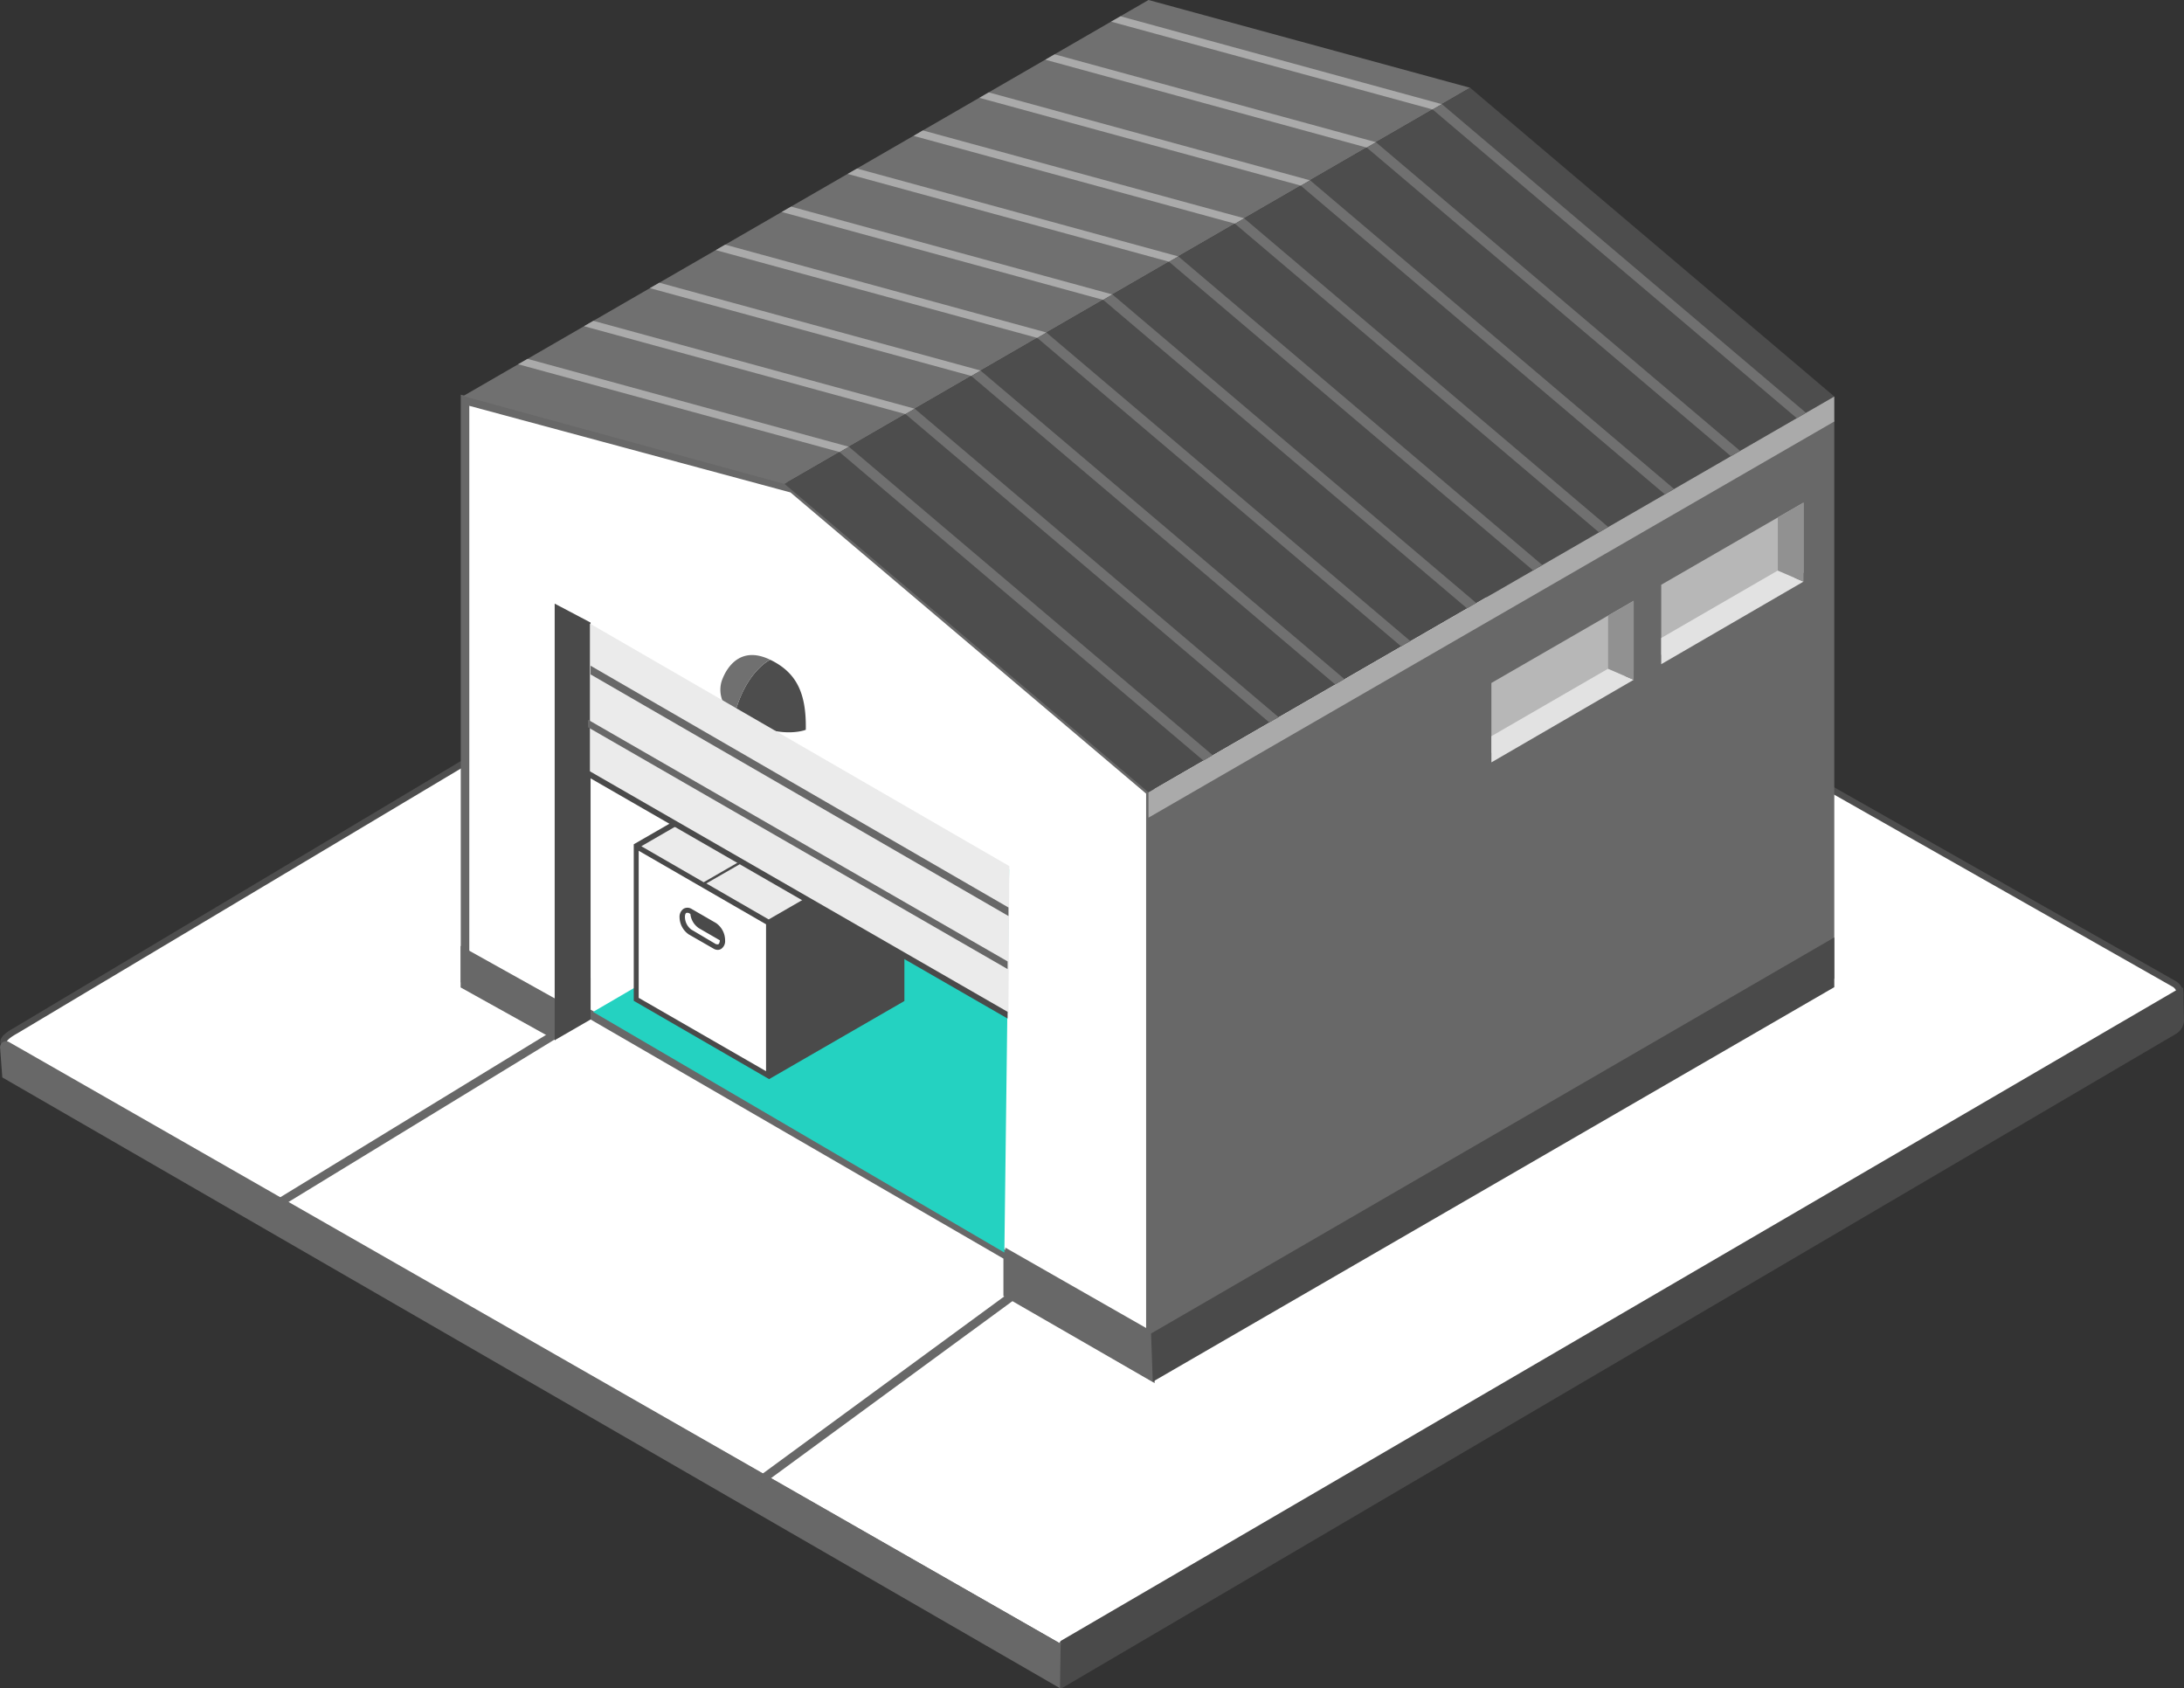
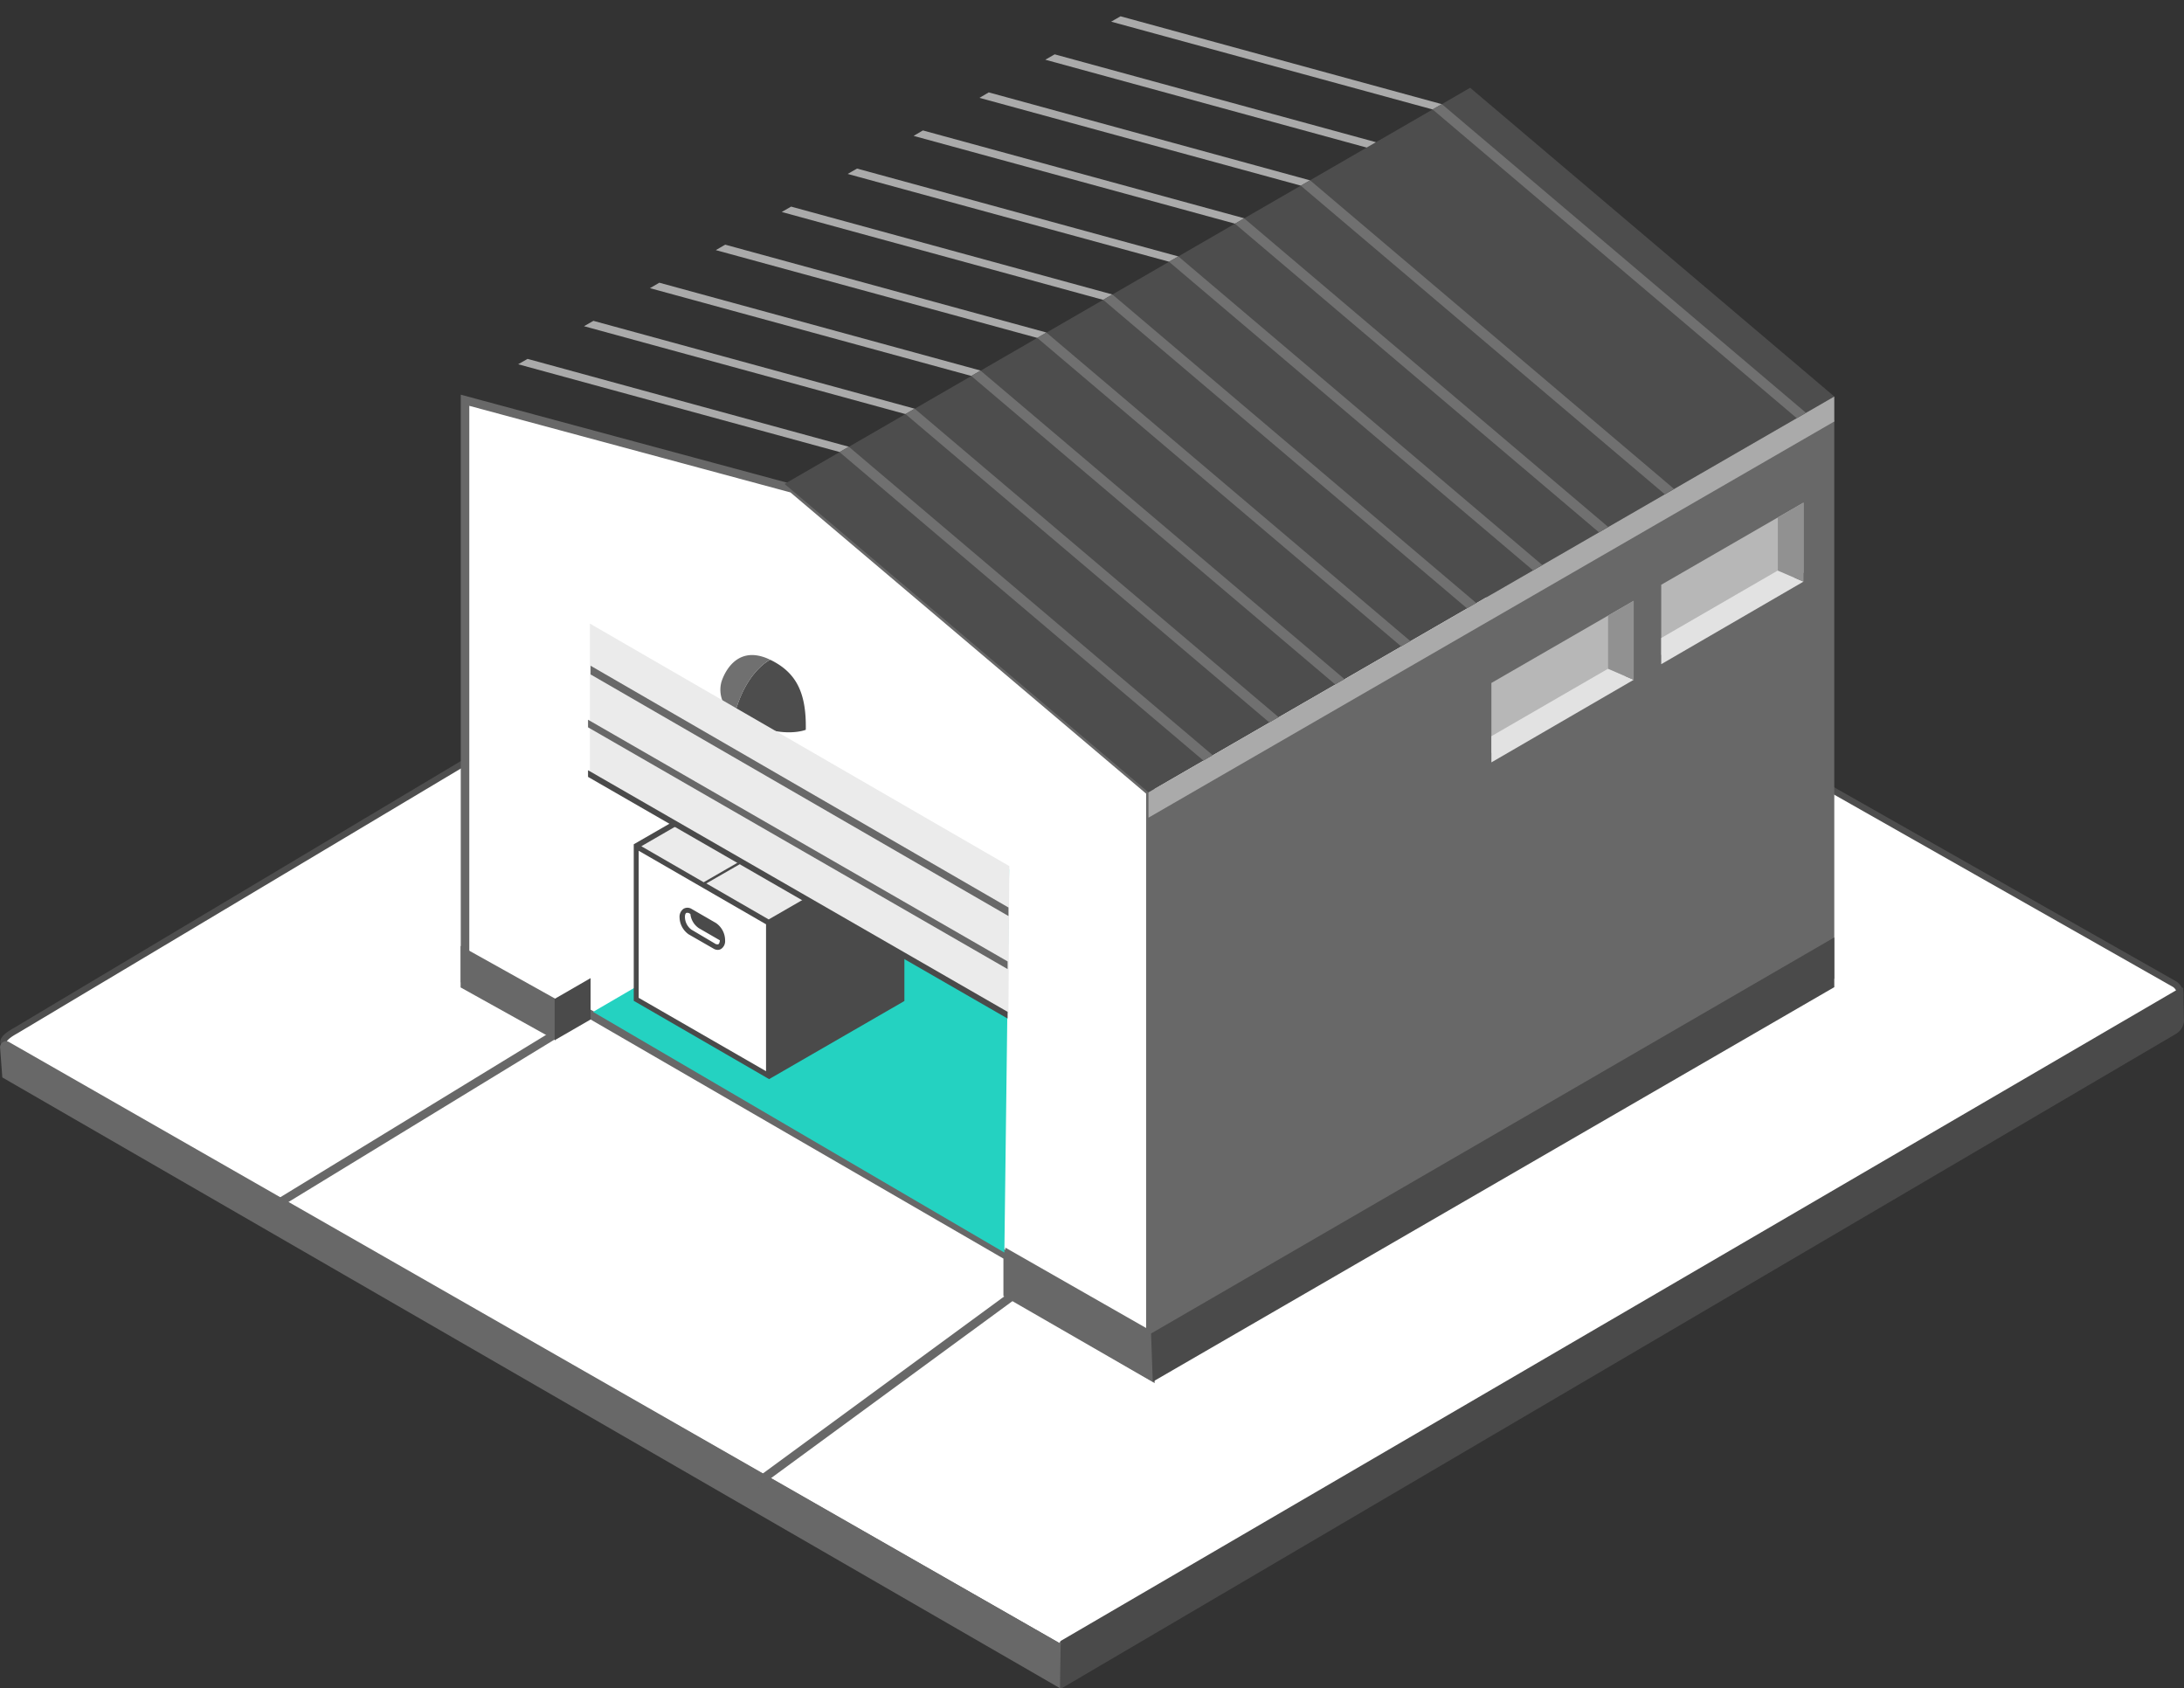
<svg xmlns="http://www.w3.org/2000/svg" id="Layer_2" data-name="Layer 2" width="256.05" height="197.91" viewBox="0 0 256.05 197.91">
  <rect x="0" y="0" width="256.05" height="197.91" fill="#333333" stroke="none" />
  <title>storage</title>
  <path d="M124,192.89,2,123.25c-.92-.54-2.79-.89,0-2.43l127.28-76a1.4,1.4,0,0,1,1.4,0L255,115.36a1.42,1.42,0,0,1,0,2.47L125.41,192.89A1.41,1.41,0,0,1,124,192.89Z" transform="translate(-0.12 -0.03)" style="fill:#fff;stroke:#4e4e4e;stroke-miterlimit:10;stroke-width:0.75px" />
  <path d="M124.2,197.61l.18-5a.31.31,0,0,1,.16-.26l131.13-76.48c.12-.06.4-.08.41,0l.09,3.88a1.94,1.94,0,0,1-1,1.51L124.67,197.89A.31.31,0,0,1,124.2,197.61Z" transform="translate(-0.12 -0.03)" style="fill:#4a4a4a" />
  <path d="M.39,126.33l-.26-3.49a.7.7,0,0,1,1.06-.65l123.13,70.44c.54.33.13-.34.15.3l-.08,5" transform="translate(-0.12 -0.03)" style="fill:#686868" />
  <polygon points="65.71 120.28 29.91 142.15 30.24 143.09 66.03 121.24 65.71 120.28" style="fill:#686868" />
  <polygon points="118 151.78 86.82 174.65 88.05 174.99 119.03 152.28 118 151.78" style="fill:#686868" />
  <polygon points="98.34 124.54 105.7 128.79 105.7 120.29 98.34 116.04 98.34 124.54" style="fill:#24d2c1" />
  <path d="M105.83,129a.27.27,0,0,1-.12,0l-7.36-4.25a.25.25,0,0,1-.11-.19v-8.5a.23.23,0,0,1,.34-.19l7.36,4.24a.26.26,0,0,1,.11.2v8.49a.26.26,0,0,1-.11.2Zm-7.14-4.6,6.91,4v-8l-6.91-4Z" transform="translate(-0.12 -0.03)" style="fill:#4a4a4a" />
  <polygon points="98.34 116.04 105.7 120.29 113.06 116.04 105.7 111.79 98.34 116.04" style="fill:#fff" />
  <path d="M105.83,120.54a.27.27,0,0,1-.12,0l-7.36-4.25a.22.22,0,0,1,0-.38l7.36-4.25a.24.24,0,0,1,.23,0l7.36,4.25a.22.22,0,0,1,0,.38l-7.36,4.25Zm-6.92-4.47,6.92,4,6.91-4-6.91-4Z" transform="translate(-0.12 -0.03)" style="fill:#4a4a4a" />
  <polygon points="98.34 116.04 105.7 120.29 109.52 118.08 102.16 113.84 98.34 116.04" style="fill:#fff" />
  <path d="M105.83,120.54a.27.27,0,0,1-.12,0l-7.36-4.25a.22.22,0,0,1,0-.38l3.82-2.21a.24.24,0,0,1,.23,0l7.36,4.25a.25.25,0,0,1,.11.19.26.26,0,0,1-.11.2l-3.82,2.2Zm-6.92-4.47,6.92,4,3.37-2-6.92-4Z" transform="translate(-0.12 -0.03)" style="fill:#4a4a4a" />
  <polygon points="113.06 124.54 105.7 128.79 105.7 120.29 113.06 116.04 113.06 124.54" style="fill:#16a89f" />
  <path d="M105.83,129a.27.27,0,0,1-.12,0,.26.26,0,0,1-.11-.2v-8.49a.26.26,0,0,1,.11-.2l7.36-4.24a.23.23,0,0,1,.34.19v8.5a.25.25,0,0,1-.11.19L105.94,129Zm.22-8.6v8l6.91-4v-8Z" transform="translate(-0.12 -0.03)" style="fill:#4a4a4a" />
  <g id="house">
    <polygon points="134.65 161.17 215.05 114.72 215.05 49.26 134.65 92.89 134.65 161.17" style="fill:#686868" />
    <polygon points="134.87 92.8 92.91 57.27 54.52 46.92 54.52 114.85 65.25 121.04 68.98 118.78 118.14 147.25 118.14 151.63 134.87 161.27 134.87 92.8" style="fill:#fff;stroke:#686868;stroke-miterlimit:10" />
-     <polygon points="54.3 46.43 91.98 56.73 172.36 10.29 134.65 0 54.3 46.43" style="fill:#707070" />
    <polygon points="91.98 56.73 172.36 10.29 215.05 46.48 134.65 92.89 91.98 56.73" style="fill:#4d4d4d" />
    <polygon points="191.53 70.43 174.85 80.06 174.85 88.29 191.53 78.65 191.53 70.43" style="fill:#b7b7b7" />
    <polygon points="191.53 79.69 188.53 78.39 174.85 86.3 174.85 89.37 191.53 79.69" style="fill:#e2e2e2" />
    <polygon points="191.53 79.69 188.53 78.39 188.53 72.17 191.53 70.43 191.53 79.69" style="fill:#919191" />
    <polygon points="211.44 58.92 194.76 68.55 194.76 76.77 211.44 67.14 211.44 58.92" style="fill:#b7b7b7" />
    <polygon points="211.44 68.18 208.43 66.88 194.76 74.79 194.76 77.86 211.44 68.18" style="fill:#e2e2e2" />
    <polygon points="211.44 68.18 208.43 66.88 208.43 60.66 211.44 58.92 211.44 68.18" style="fill:#919191" />
-     <polygon points="69.24 72.98 65.03 70.76 65.03 120.94 69.24 118.3 69.24 72.98" style="fill:#4a4a4a" />
    <path d="M90.42,77.37s-2.83,1.29-4.19,6.44a6.21,6.21,0,0,0,.63.4c4.75,2.61,7.73,1.37,7.73,1.37C94.67,81.27,93.5,78.86,90.42,77.37Z" transform="translate(-0.12 -0.03)" style="fill:#4d4d4d" />
    <path d="M90.42,77.37C86,75.23,84.69,80,84.69,80a3.47,3.47,0,0,0,1.54,3.84C87.59,78.66,90.42,77.37,90.42,77.37Z" transform="translate(-0.12 -0.03)" style="fill:#707070" />
    <polygon points="134.65 92.89 134.65 95.85 215.05 49.41 215.05 46.48 134.65 92.89" style="fill:#aaa" />
    <polyline points="215.05 114.72 134.65 161.17 137.15 159.72" style="fill:#686868" />
    <polygon points="134.99 156.03 134.99 161.87 117.96 151.93 117.86 146.25 134.99 156.03" style="fill:#686868" />
    <polygon points="117.75 146.83 69.53 118.62 98.55 101.7 118.31 101.89 117.75 146.83" style="fill:#24d2c1" />
    <polygon points="105.67 99.2 90.11 90.22 74.56 99.2 74.56 99.2 74.56 117.16 90.11 126.14 90.11 108.22 105.67 99.2" style="fill:#ebebeb" />
    <polygon points="74.56 117.1 90.11 126.08 90.11 108.16 74.56 99.14 74.56 99.14 74.56 117.1" style="fill:#fff" />
    <path d="M106.1,99.05,90.24,89.89,74.42,99l0,0h0v.35h0v18l15.56,9h0l.31.18.31-.18h0l15.4-8.89.15-.09v-18h0ZM90.24,90.6l7.31,4.23-14.93,8.62-7.31-4.22Zm-.31,35L75,117V99.76l14.93,8.62Zm6.64-21.44-6.33,3.65-7.31-4.22L97.86,95l7.31,4.23Z" transform="translate(-0.12 -0.03)" style="fill:#4a4a4a" />
    <path d="M84.06,108.23l-2.89-1.67a.91.91,0,0,0-.91,0,1.14,1.14,0,0,0-.47,1,2.5,2.5,0,0,0,1.07,2l2.89,1.66a1,1,0,0,0,.52.16.77.77,0,0,0,.39-.11,1.1,1.1,0,0,0,.47-1A2.48,2.48,0,0,0,84.06,108.23Zm.29,2.48c-.09.05-.22,0-.29,0L81.17,109a1.89,1.89,0,0,1-.75-1.48c0-.28.08-.43.16-.47s.21,0,.28,0l.2.12a2.29,2.29,0,0,0,1,1.67l2.46,1.42C84.49,110.54,84.42,110.67,84.35,110.71Z" transform="translate(-0.12 -0.03)" style="fill:#4a4a4a" />
    <polygon points="69.16 90.47 118.23 118.85 118.33 101.53 69.16 73.1 69.16 90.47" style="fill:#ebebeb" />
    <polygon points="65.13 121.94 65.13 117.09 54 110.88 54 115.75 65.13 121.94" style="fill:#686868" />
    <polygon points="69.24 114.66 65.03 117.09 65.03 121.94 69.24 119.51 69.24 114.66" style="fill:#4a4a4a" />
    <polygon points="69.24 79.06 69.24 78.04 118.23 106.38 118.23 107.38 69.24 79.06" style="fill:#686868" />
    <polygon points="68.94 84.37 68.94 85.26 118.13 113.6 118.13 112.7 68.94 84.37" style="fill:#686868" />
    <polygon points="68.94 90.29 68.94 91.07 118.13 119.4 118.13 118.61 68.94 90.29" style="fill:#4a4a4a" />
    <polygon points="98.44 52.99 60.75 42.7 61.85 42.07 99.52 52.37 98.44 52.99" style="fill:#aaa" />
    <polygon points="106.15 48.54 68.47 38.24 69.57 37.61 107.24 47.91 106.15 48.54" style="fill:#aaa" />
    <polygon points="113.88 44.07 76.2 33.78 77.3 33.14 114.97 43.44 113.88 44.07" style="fill:#aaa" />
    <polygon points="121.61 39.61 83.92 29.32 85.02 28.68 122.69 38.98 121.61 39.61" style="fill:#aaa" />
    <polygon points="129.33 35.15 91.65 24.85 92.75 24.22 130.42 34.52 129.33 35.15" style="fill:#aaa" />
    <polygon points="137.06 30.68 99.38 20.39 100.48 19.76 138.15 30.06 137.06 30.68" style="fill:#aaa" />
    <polygon points="144.79 26.22 107.11 15.93 108.2 15.29 145.88 25.59 144.79 26.22" style="fill:#aaa" />
    <polygon points="152.51 21.76 114.83 11.47 115.92 10.83 153.59 21.14 152.51 21.76" style="fill:#aaa" />
    <polygon points="160.23 17.3 122.55 7 123.65 6.37 161.32 16.67 160.23 17.3" style="fill:#aaa" />
    <polygon points="167.96 12.83 130.27 2.54 131.37 1.91 169.04 12.21 167.96 12.83" style="fill:#aaa" />
    <polygon points="98.43 53 141.1 89.17 142.19 88.54 99.52 52.37 98.43 53" style="fill:#707070" />
    <polygon points="106.16 48.54 148.83 84.7 149.91 84.08 107.24 47.91 106.16 48.54" style="fill:#707070" />
    <polygon points="113.88 44.08 156.55 80.24 157.64 79.62 114.97 43.45 113.88 44.08" style="fill:#707070" />
    <polygon points="121.61 39.61 164.28 75.78 165.36 75.16 122.69 38.99 121.61 39.61" style="fill:#707070" />
    <polygon points="129.34 35.15 172 71.32 173.09 70.7 130.42 34.52 129.34 35.15" style="fill:#707070" />
    <polygon points="137.06 30.69 179.73 66.86 180.81 66.23 138.15 30.06 137.06 30.69" style="fill:#707070" />
    <polygon points="144.79 26.23 187.46 62.4 188.54 61.77 145.87 25.6 144.79 26.23" style="fill:#707070" />
    <polygon points="152.51 21.77 195.18 57.94 196.26 57.31 153.6 21.14 152.51 21.77" style="fill:#707070" />
-     <polygon points="160.24 17.3 202.92 53.47 204 52.85 161.32 16.68 160.24 17.3" style="fill:#707070" />
    <polygon points="167.96 12.83 210.65 49.02 211.73 48.39 169.05 12.21 167.96 12.83" style="fill:#707070" />
    <polygon points="135.15 161.97 134.95 156.32 215.05 109.89 215.05 115.72 135.15 161.97" style="fill:#4a4a4a" />
  </g>
</svg>